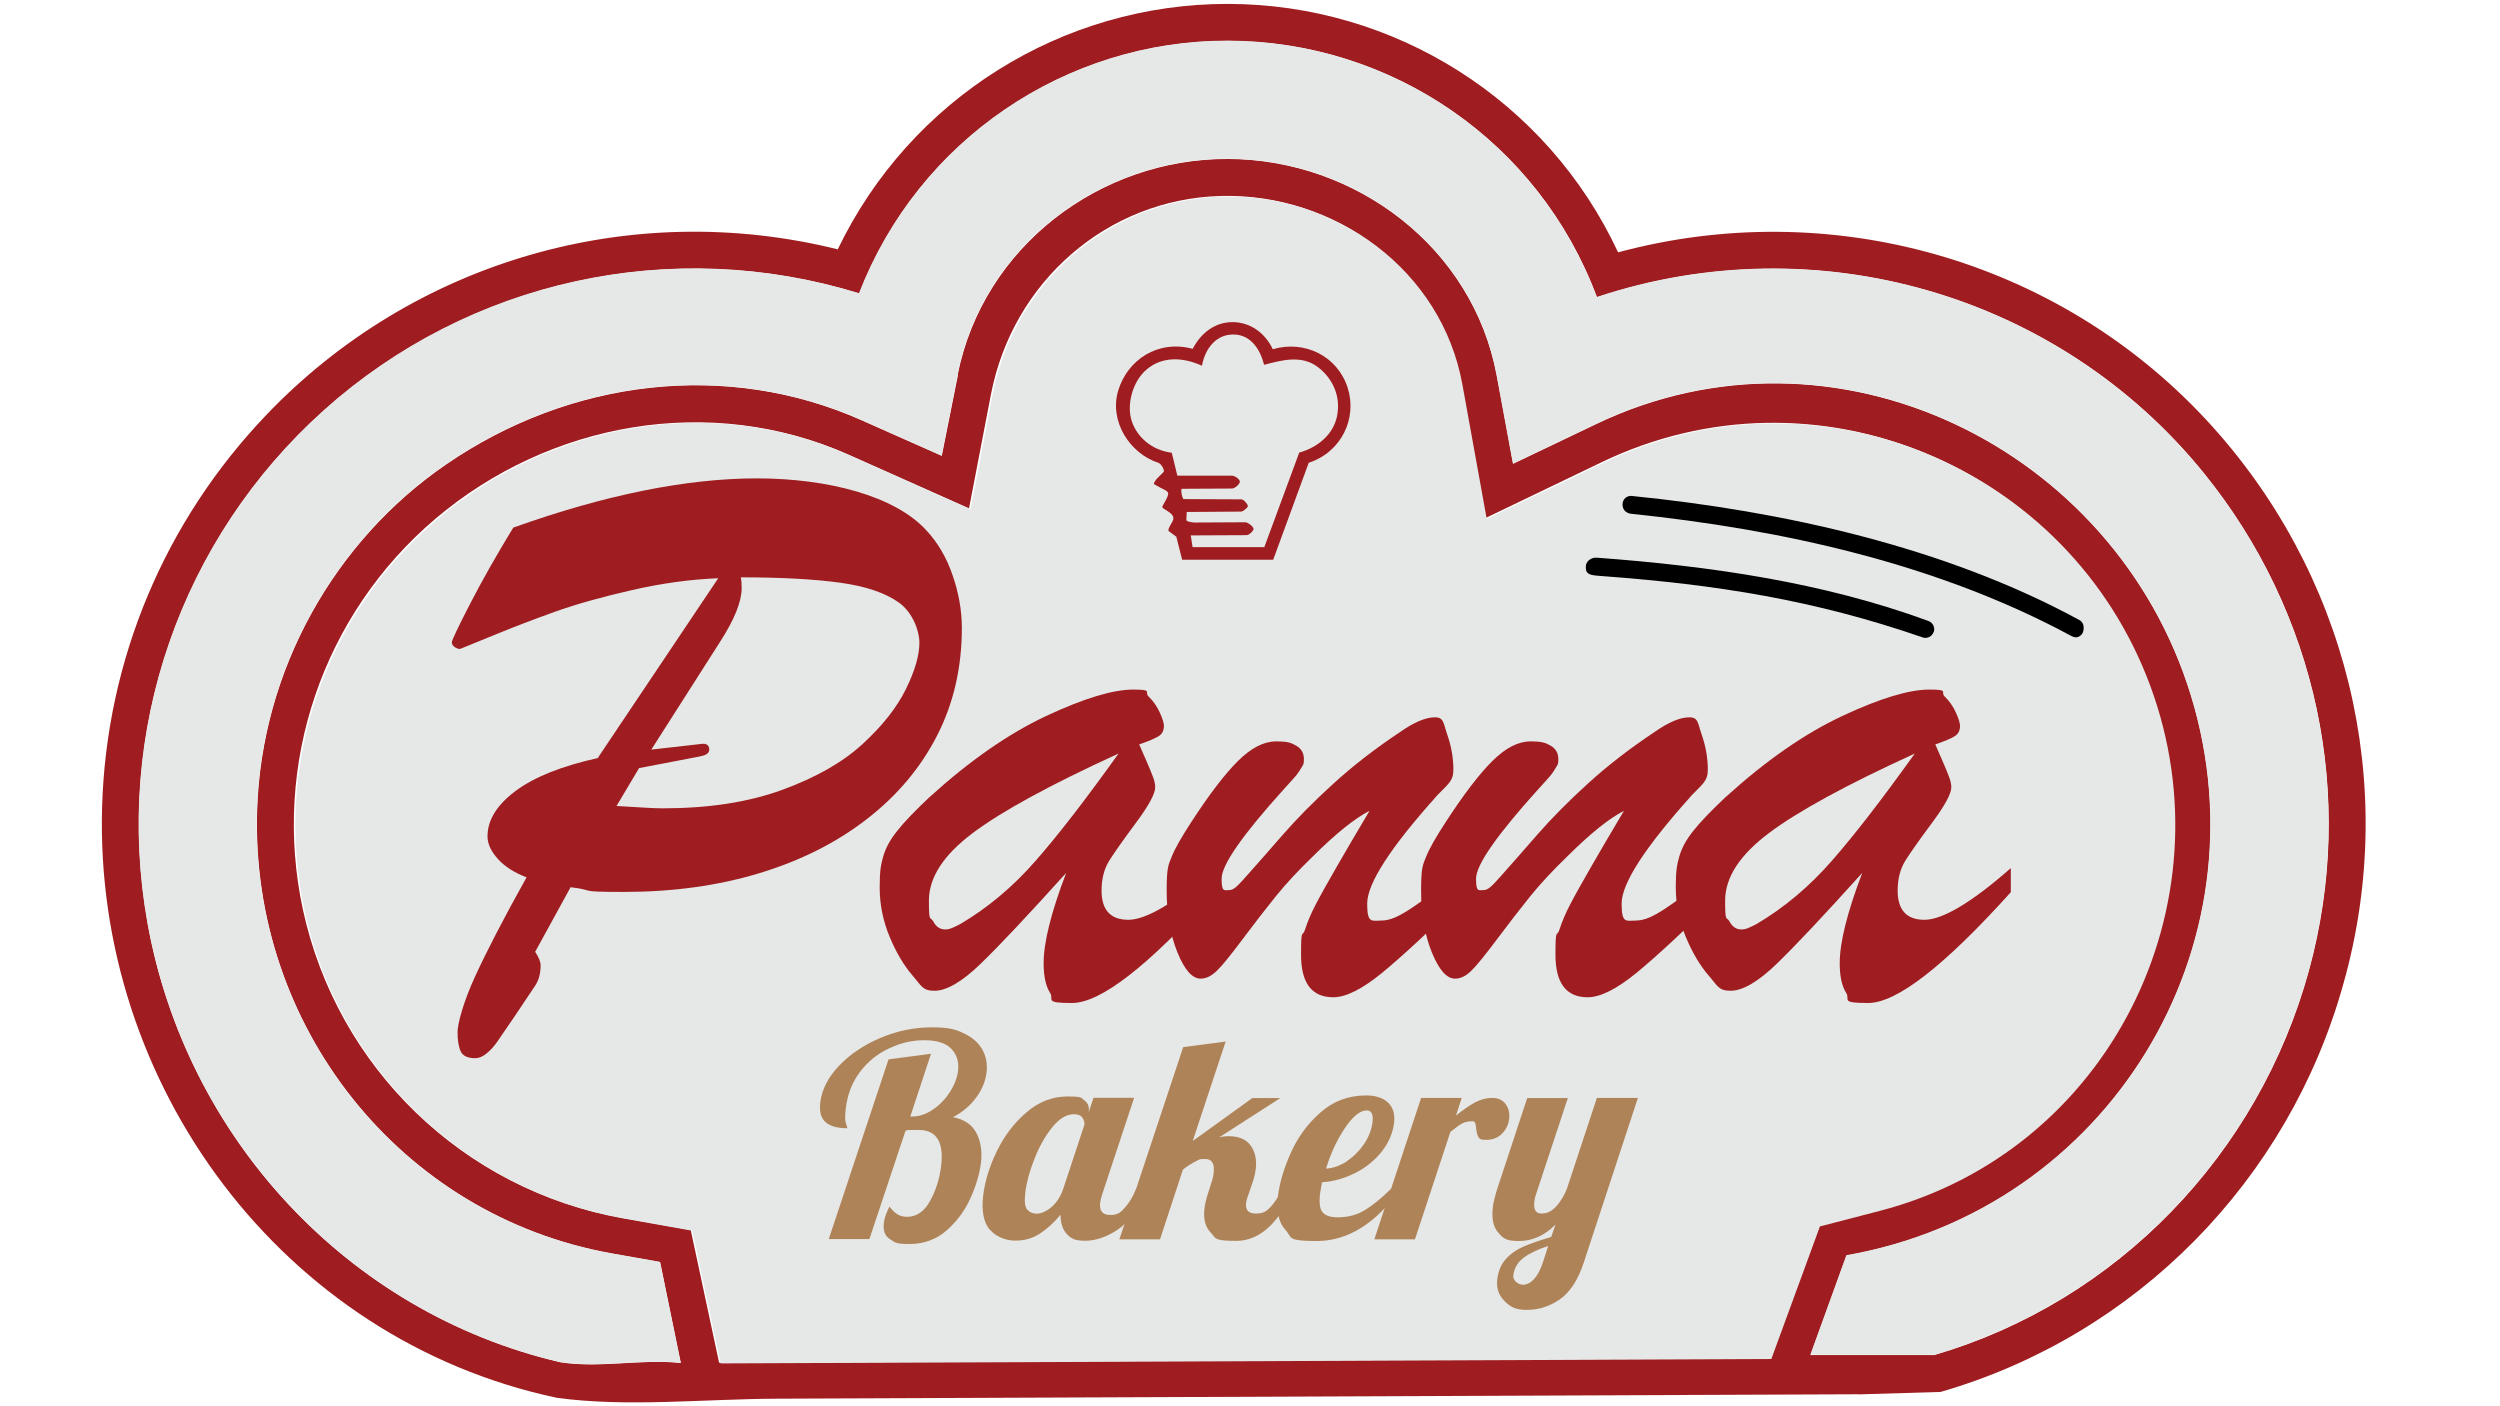
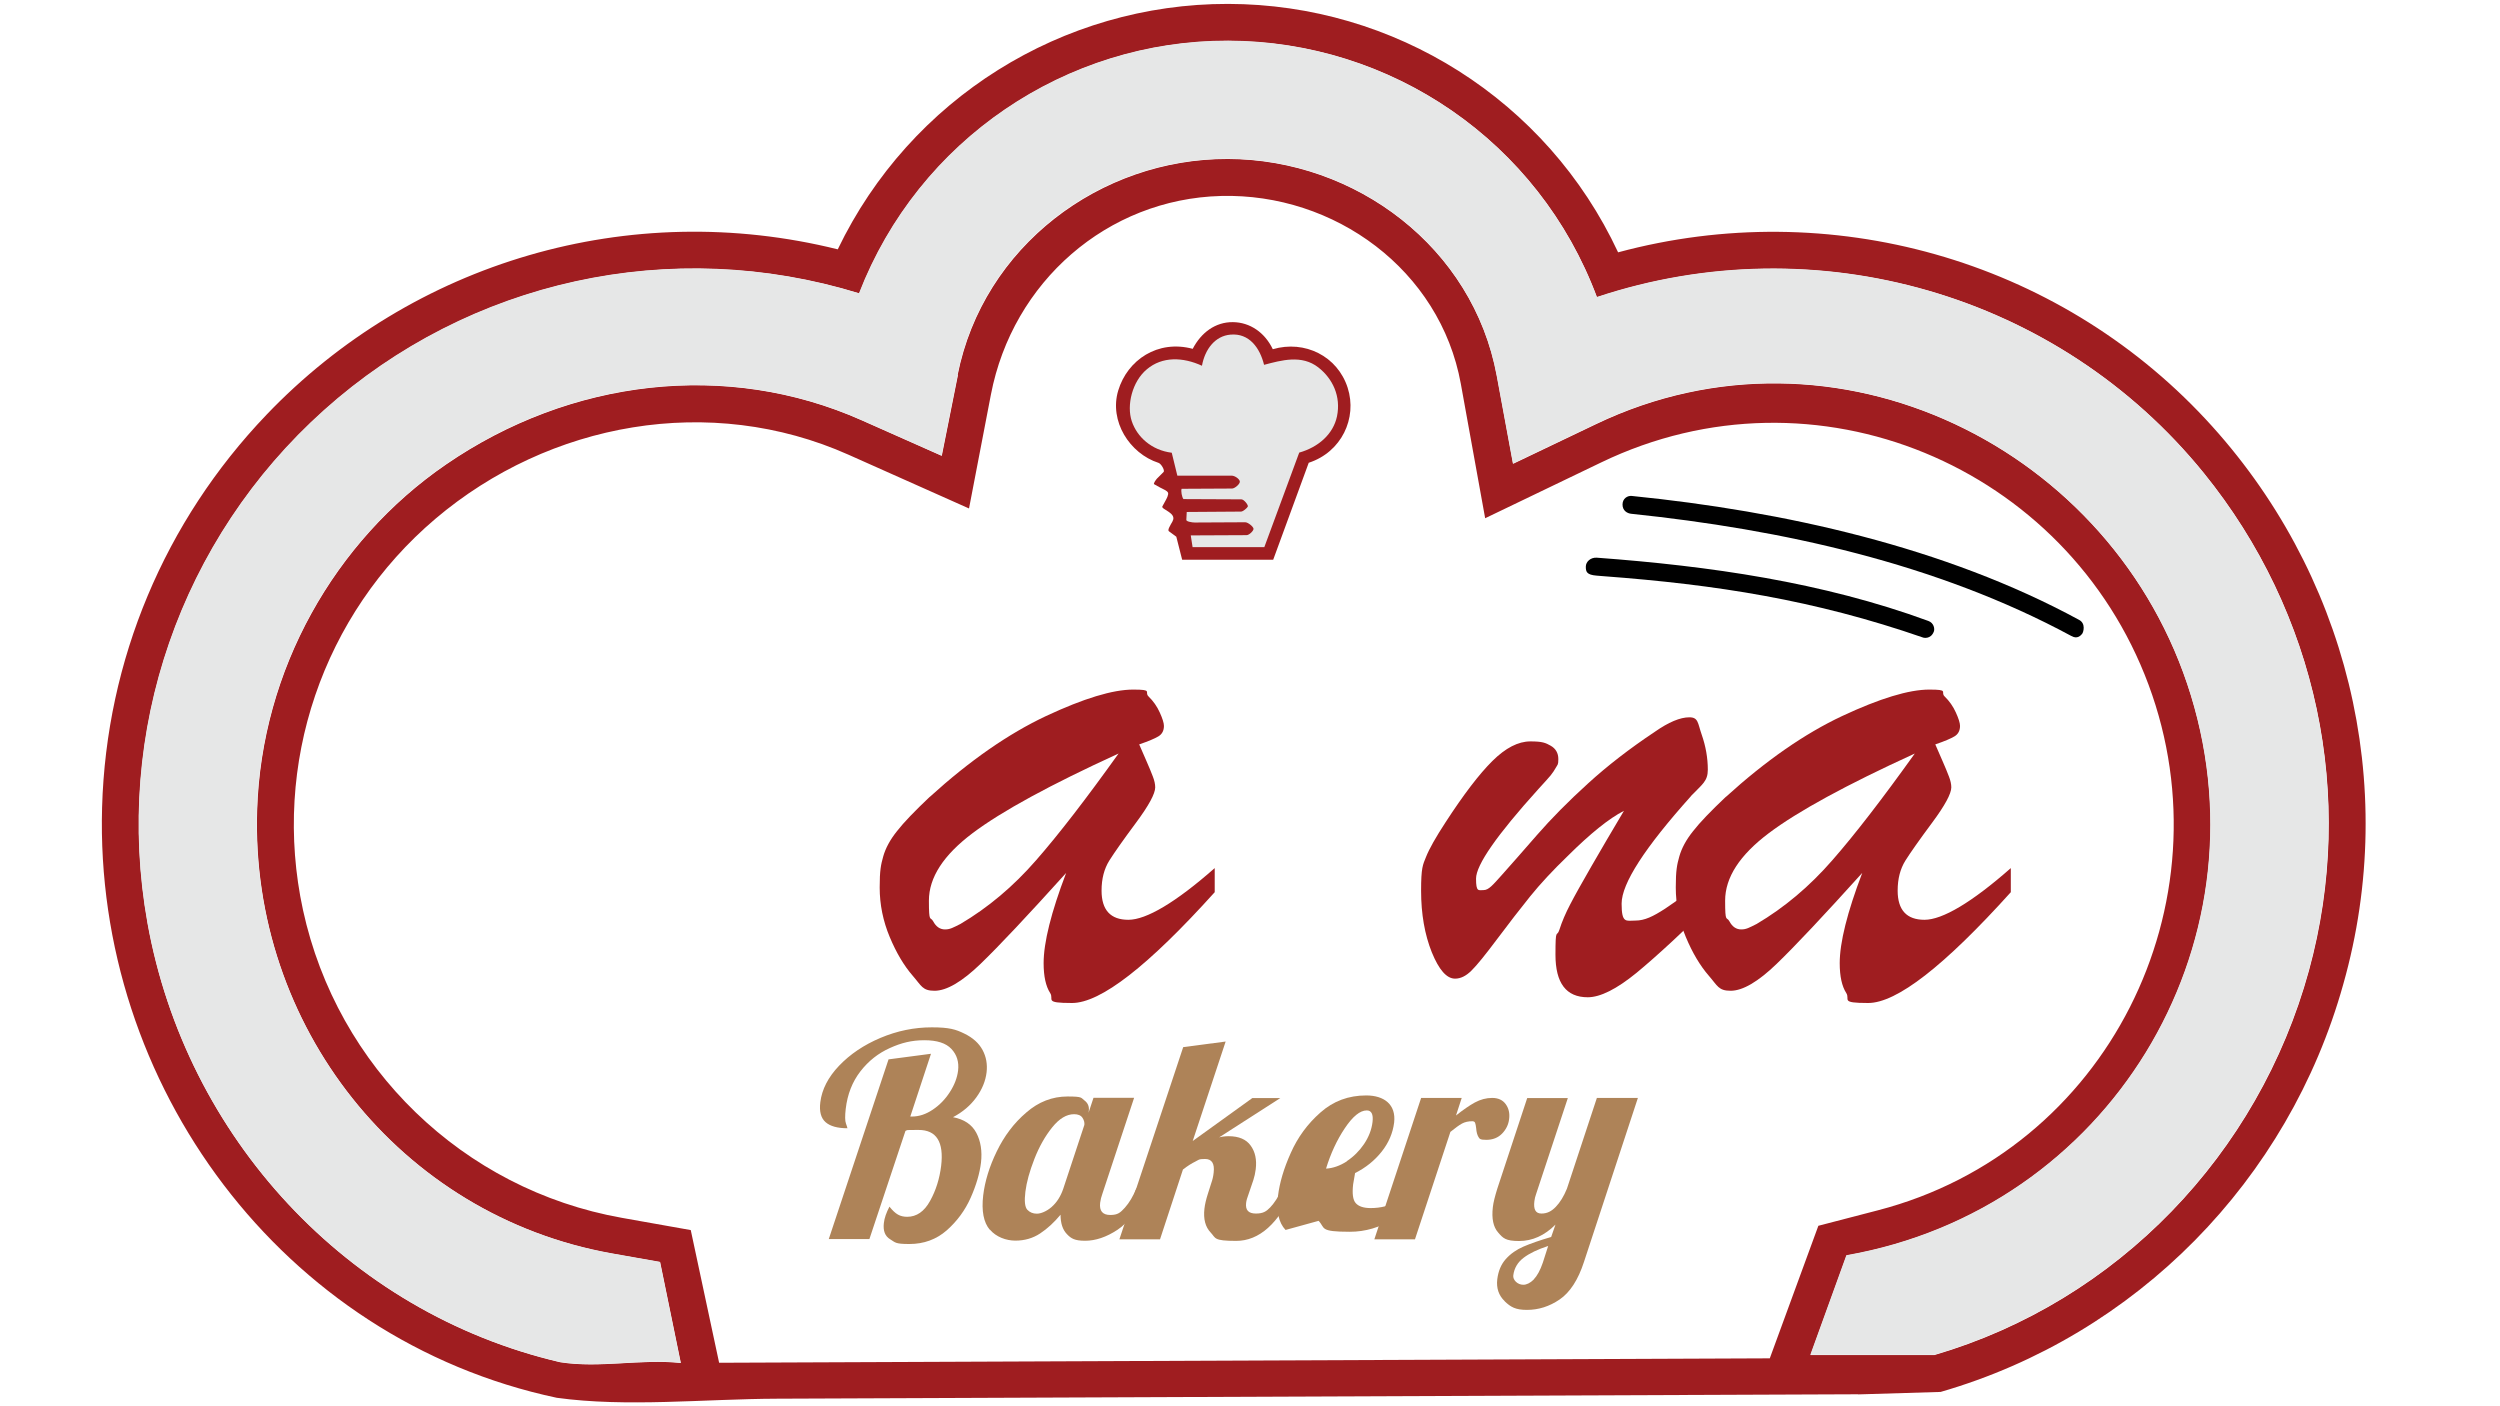
<svg xmlns="http://www.w3.org/2000/svg" id="Layer_1" version="1.1" viewBox="0 0 1920 1080">
  <defs>
    <style>
      .st0 {
        fill: #e6e7e7;
      }

      .st1 {
        fill: #ae8358;
      }

      .st2 {
        fill: #9f1d20;
      }
    </style>
  </defs>
  <g>
    <path class="st2" d="M1427,1070.8l-830.1,3.4c-56,.2-115.8,6.7-169.3-.7-210.9-44.8-355.2-240.5-349.2-453.4,3.2-113.2,48.1-219.8,126.1-301.4,112.5-117.8,279.2-166.9,438.9-127.2C699.1,75.7,816,2.8,943.2,3c127.4.2,244.8,73.5,299.5,190.8,162.5-43.8,336.6,5.1,451.2,128.1,108.6,116.6,149.3,280.4,105.7,434.1-42,150.4-158.7,269.5-309.2,313l-63.3,1.9h0ZM735.5,287.9c19.7-98.6,109.5-166.1,207.6-165.8s188.2,68.1,206.5,166.5l12.5,67.6,63.8-30.5c182.9-87.6,398.3,17.7,456.8,208.4,59.4,193.4-63.6,394.9-264.5,430.1l-27.7,76.5h95.1c140.8-41.3,249-154.3,287.7-295.3,36.6-133.6,6.1-274.8-80.7-382-111.5-137.5-297.6-191.1-466.1-135.1-44.7-119.8-158.2-196.6-283.2-196.9-124.2-.3-237.7,75.9-283.4,194-144.1-44.4-299.4-10.1-410.9,89.7-109.9,98.4-162,246.7-135.6,393.9,29.4,164.1,153.1,299,316.8,337.2,30.4,4.8,61.8-2.7,92.7.6l-15.9-77.5-36.7-6.5c-163.4-29-277.9-175.5-272.8-340.3,3.3-108,59.5-207,145-265.7,95.7-65.8,215.7-80,319.1-34.1l61.7,27.4,12.4-62-.2-.2ZM552.3,1046.6l806.9-3.4,37.3-101.8,45.8-11.9c176.4-45.8,270.2-235.6,207.8-403.6-62.5-168.2-256.1-249.9-420.3-170.8l-89.2,42.9-18.7-103.3c-15.9-87.4-97-146.5-184.2-144.2s-160,65.8-176.7,152.6l-16.8,87.4-92.6-41.3c-106.1-47.3-229.6-25.1-317.3,49.3-86.2,73.2-125.9,188.2-101.6,300.4,26.3,120.9,122.8,214.7,244.9,236.4l52.9,9.4,21.8,102h0Z" />
-     <path class="st0" d="M553.5,1047.2l-21.8-102-52.9-9.4c-122.2-21.7-218.7-115.5-244.9-236.4-24.4-112.2,15.4-227.1,101.6-300.4,87.7-74.5,211.2-96.7,317.3-49.3l92.6,41.3,16.8-87.4c16.7-86.8,89.6-150.3,176.7-152.6,87.2-2.3,168.3,56.8,184.2,144.2l18.7,103.3,89.2-42.9c164.2-79.1,357.9,2.6,420.3,170.8,62.4,168-31.4,357.9-207.8,403.6l-45.8,11.9-37.3,101.8-806.9,3.4h0Z" />
    <path class="st0" d="M735.5,287.9l-12.4,62-61.7-27.4c-103.4-45.9-223.4-31.7-319.1,34.1-85.4,58.7-141.7,157.8-145,265.7-5,164.9,109.4,311.3,272.8,340.3l36.7,6.5,15.9,77.5c-30.8-3.2-62.3,4.3-92.7-.6-163.6-38.2-287.3-173.1-316.8-337.2-26.4-147.2,25.7-295.4,135.6-393.9,111.4-99.8,266.8-134.1,410.9-89.7,45.7-118.1,159.2-194.3,283.4-194,125.1.3,238.5,77.1,283.2,196.9,168.5-56,354.6-2.4,466.1,135.1,86.9,107.2,117.3,248.4,80.7,382-38.6,141-146.8,254-287.7,295.3h-95.1l27.7-76.5c200.9-35.2,323.9-236.6,264.5-430.1-58.5-190.7-273.9-296-456.8-208.4l-63.8,30.5-12.5-67.6c-18.2-98.4-107.8-166.2-206.5-166.5s-187.9,67.2-207.6,165.8l.2.2Z" />
  </g>
  <path class="st2" d="M900.5,400.3c3.7-6.4-9.1-9.1-7.8-11.4l2.3-4.2c.9-1.6,2.7-4.9,2-6.4s-3.9-2.7-6.1-3.9l-4.5-2.5c-.9-.5,1.5-3.6,2.2-4.4l5-5c1.2-1.2-1.8-6.3-3.8-7-22.3-7.2-38.1-32.1-31-55.6s30.4-39.2,57.2-32c6.5-12.5,17.4-20.6,30.8-20.5,13.2.1,24.6,8,30.7,20.8,24.5-7.2,49.7,5.3,57.5,29.6,7.5,23.3-4.7,49.4-29.9,57.6l-27.3,74.5h-69.9l-4.5-17.7-5.7-4.2c-1.2-.9.8-4.1,2.8-7.6h0Z" />
  <path d="M1590.9,488.5c-103.5-55.9-222.9-81.9-338-93.9-3.2-.3-6.8-2.4-6.8-7.1s3.9-7,7.2-6.6c116.2,11.7,240.3,39.1,343.5,95.2,5.4,2.9,3,9.6,2.6,10.2-1.5,2.2-4.3,4.6-8.4,2.2h0Z" />
  <path d="M1477.1,489.7c-84-29.1-159.1-40.7-245.8-47.2-1.6-.1-3.2-.2-4.9-.4-7.9-.6-8.5-3-8.5-6.9s3.8-7.2,8.4-6.9c86.4,6.4,173.2,18.7,254.7,48.6,4.2,1.5,5,6,4.2,8.1-2.4,6.3-8.1,4.7-8.1,4.7Z" />
  <path class="st0" d="M911.3,393.2l41.8-.3c1.6,0,4.6-2.7,5.2-3.8s-2.9-5.6-4.9-5.6l-44.5-.2c-1.2-1.3-2.1-6.5-1.4-7.9l38.7-.2c2.1,0,6.2-3.5,6-5.4s-3.8-4.5-6.3-4.5h-41.7l-4.3-17.6c-15.4-1.9-26.6-12-30.7-24.2s.3-30.5,11.6-39.9c11.9-10,27.7-9.4,42.3-2.7,2.3-12.7,10.1-22.9,21.9-23.9,14.4-1.3,22.6,10.2,25.8,23.2,13.3-3.5,28.9-8,41.7,2,11,8.6,17.5,22.2,14.3,37.6-2.9,13.7-14.4,23.7-29,27.8l-26.8,72.6h-55.1l-1.4-9,42.9-.2c1.9,0,5.4-3.3,5.3-4.9s-4.2-5-6.4-5l-38.8.2c-1.8,0-6.5-.7-6.4-2l.3-5.9v-.2Z" />
  <g>
-     <path class="st2" d="M459.3,581.8l92.3-137.7c-21,.8-43.1,3.8-66.3,9.1-23.2,5.3-43.1,10.9-59.6,16.8-16.6,6-31.3,11.6-44.4,17-13,5.3-22.4,9.1-28,11.4-1.4,0-2.8-.5-4.2-1.5-1.4-1-2.1-2.2-2.1-3.6s4.7-11.5,14.1-29.7,20.4-37.6,33.1-58.4c70.6-25.2,133-37.8,187.1-37.8s106,13.3,130.2,40c8.7,9.3,15.4,20.7,20.1,34.4,4.7,13.6,7.1,27.1,7.1,40.4,0,30.3-6.3,57.8-18.9,82.5-12.6,24.7-30.6,46.2-54,64.3-23.4,18.2-51,32-82.6,41.6-31.7,9.6-66.4,14.4-104.1,14.4s-20.3-1.2-40.9-3.6l-27.2,49.6c2.8,4.2,4.2,7.7,4.2,10.3,0,6.3-1.4,11.5-4.2,15.7-4,6.1-9.4,14-16,23.9-6.7,9.9-11.2,16.4-13.5,19.7-2.3,3.2-4.9,6.1-7.9,8.5-2.9,2.4-5.8,3.6-8.6,3.6-5.9,0-9.6-1.8-11.2-5.3s-2.4-8.4-2.4-14.7,4.4-23,13.2-42.2,22-44.9,39.8-76.7c-9.5-3.6-16.9-8.4-22.1-14.2-5.3-5.9-7.9-11.6-7.9-17.3,0-12.5,7.2-24.1,21.5-34.8s35.5-19.2,63.6-25.4l-.2-.3ZM490.8,589.9l-17.3,29.1c7.7.4,14.5.8,20.4,1.2,6,.4,10.9.6,15,.6,35.3,0,65.9-4.7,91.9-14.2,25.9-9.5,46.5-21.2,61.8-35.3,15.2-14,26.3-28.1,33.2-42.2,6.9-14.1,10.3-25.9,10.3-35.4s-5.3-23.4-15.7-30.9c-10.5-7.5-25.6-12.6-45.3-15.3s-45.1-4.1-76.1-4.1c.4,2.2.6,4.9.6,8.2,0,10.5-5.6,24.3-16.7,41.5l-52.7,82.6,39.7-4.5c3.2,0,4.8,1.5,4.8,4.5s-2.6,4.4-7.9,5.4l-46,8.8h0Z" />
    <path class="st2" d="M714.1,612c30.7-27.9,60.4-48.5,89.3-62.1,28.9-13.5,51.2-20.3,66.9-20.3s8.2,1.8,11.8,5.3,6.5,7.6,8.6,12.3c2.1,4.6,3.2,8.1,3.2,10.3,0,3.6-1.4,6.3-4.2,8s-7.8,3.8-14.8,6.2c1.4,3.2,3.2,7.4,5.4,12.4s3.9,9.1,5.1,12.3c1.2,3.1,1.8,5.9,1.8,8.3,0,4.8-4.9,13.9-14.7,27.1-9.8,13.2-16.7,23-20.6,29.2-3.9,6.3-5.9,13.9-5.9,23,0,14.9,6.9,22.4,20.6,22.4s36.2-13.2,66.3-39.7v18.5c-51.1,56.7-87.6,85.1-109.6,85.1s-13.5-2.6-16.8-7.7-5-12.8-5-22.9c0-15.9,5.8-39.1,17.3-69.3-29.5,32.7-51.4,56-65.7,69.8s-26.1,20.7-35.4,20.7-10-3.8-16.7-11.5-12.6-17.6-17.7-29.8c-5.1-12.2-7.7-24.9-7.7-38s.9-17.4,2.7-23.8,5.3-12.9,10.6-19.5c5.2-6.7,13.6-15.4,25.1-26.3h.1ZM859.1,578.7c-52.5,24-89.9,44.4-112.2,61.2s-33.5,34-33.5,51.8,1.1,11.8,3.3,15.9c2.2,4.1,5.2,6.2,9.1,6.2s6.2-1.4,11.8-4.2c21.2-12.5,40.6-28.8,58.1-48.9,17.6-20.1,38.6-47.4,63.3-81.9h.1Z" />
-     <path class="st2" d="M1103.3,611.4c-35.5,39.6-53.3,67.1-53.3,82.6s3.5,13,10.6,13,13.5-3.1,22.9-9.2c9.4-6.2,24.1-17.1,44-32.8v20.9c-28.7,28.3-50.7,48.6-66,61.2-15.3,12.5-27.9,18.8-37.5,18.8-16.6,0-24.8-10.9-24.8-32.7s1-12.8,3-19.1,4.8-12.8,8.3-19.5c3.5-6.8,8.9-16.4,16.2-29.1,7.3-12.6,15.6-26.9,25.1-42.8-11.5,5.9-25.9,17.5-43.3,34.8-11.3,10.9-20.9,21.2-28.8,31-7.9,9.8-16.3,20.7-25.3,32.7s-15.5,20.1-19.7,24.2-8.3,6.2-12.6,6.2c-6.5,0-12.4-6.8-17.9-20.3-5.4-13.5-8.2-29.3-8.2-47.2s1.3-19.8,3.8-26c2.5-6.3,7.5-15.1,15-26.6,13.9-21.4,25.9-37.1,36-47.1s19.8-15,29.1-15,11.7,1.1,15.6,3.3c3.9,2.2,5.9,5.7,5.9,10.3s-.6,4.1-1.8,6.4c-1.2,2.2-2.6,4.2-4.1,6.1-1.5,1.8-4.7,5.3-9.5,10.6-31.9,35.3-47.8,58.2-47.8,68.7s1.9,8.8,5.8,8.8,7.1-3.9,14.1-11.7,15.9-18,26.9-30.6,24-25.8,39.1-39.5c15-13.7,32.1-26.9,51.3-39.7,10.7-7.5,19.6-11.2,26.6-11.2s6.4,4.4,9.5,13.3c3.1,8.9,4.7,17.9,4.7,26.9s-4.3,11.2-13,20.3h.1Z" />
    <path class="st2" d="M1298.7,611.4c-35.5,39.6-53.3,67.1-53.3,82.6s3.5,13,10.6,13,13.5-3.1,22.9-9.2c9.4-6.2,24.1-17.1,44-32.8v20.9c-28.7,28.3-50.7,48.6-66,61.2-15.3,12.5-27.9,18.8-37.5,18.8-16.6,0-24.8-10.9-24.8-32.7s1-12.8,3-19.1,4.8-12.8,8.3-19.5c3.5-6.8,8.9-16.4,16.2-29.1,7.3-12.6,15.6-26.9,25.1-42.8-11.5,5.9-25.9,17.5-43.3,34.8-11.3,10.9-20.9,21.2-28.8,31s-16.3,20.7-25.3,32.7-15.5,20.1-19.7,24.2c-4.1,4.1-8.3,6.2-12.6,6.2-6.5,0-12.4-6.8-17.9-20.3-5.4-13.5-8.2-29.3-8.2-47.2s1.3-19.8,3.8-26c2.5-6.3,7.5-15.1,15-26.6,13.9-21.4,25.9-37.1,36-47.1s19.8-15,29.1-15,11.7,1.1,15.6,3.3,5.9,5.7,5.9,10.3-.6,4.1-1.8,6.4c-1.2,2.2-2.6,4.2-4.1,6.1s-4.7,5.3-9.5,10.6c-31.9,35.3-47.8,58.2-47.8,68.7s1.9,8.8,5.8,8.8,7.1-3.9,14.1-11.7,15.9-18,26.9-30.6,24-25.8,39.1-39.5c15-13.7,32.1-26.9,51.3-39.7,10.7-7.5,19.6-11.2,26.6-11.2s6.4,4.4,9.5,13.3c3.1,8.9,4.7,17.9,4.7,26.9s-4.3,11.2-13,20.3h.1Z" />
    <path class="st2" d="M1325.5,612c30.7-27.9,60.4-48.5,89.3-62.1,28.9-13.5,51.2-20.3,66.9-20.3s8.2,1.8,11.8,5.3c3.6,3.5,6.5,7.6,8.6,12.3,2.1,4.6,3.2,8.1,3.2,10.3,0,3.6-1.4,6.3-4.2,8-2.8,1.7-7.8,3.8-14.8,6.2,1.4,3.2,3.2,7.4,5.4,12.4,2.2,5,3.9,9.1,5.1,12.3,1.2,3.1,1.8,5.9,1.8,8.3,0,4.8-4.9,13.9-14.7,27.1-9.8,13.2-16.7,23-20.6,29.2-3.9,6.3-5.9,13.9-5.9,23,0,14.9,6.9,22.4,20.6,22.4s36.2-13.2,66.3-39.7v18.5c-51.1,56.7-87.6,85.1-109.6,85.1s-13.5-2.6-16.8-7.7-5-12.8-5-22.9c0-15.9,5.8-39.1,17.3-69.3-29.5,32.7-51.4,56-65.7,69.8-14.3,13.8-26.1,20.7-35.4,20.7s-10-3.8-16.7-11.5-12.6-17.6-17.7-29.8-7.7-24.9-7.7-38,.9-17.4,2.7-23.8,5.3-12.9,10.6-19.5c5.2-6.7,13.6-15.4,25.1-26.3h0ZM1470.6,578.7c-52.5,24-89.9,44.4-112.2,61.2-22.3,16.8-33.5,34-33.5,51.8s1.1,11.8,3.3,15.9c2.2,4.1,5.2,6.2,9.1,6.2s6.2-1.4,11.8-4.2c21.2-12.5,40.6-28.8,58.1-48.9,17.6-20.1,38.6-47.4,63.3-81.9h0Z" />
  </g>
  <g>
    <path class="st1" d="M683.7,951.8c-4-2.4-5.6-6.5-4.9-12.5.4-3.8,1.9-8,4.3-12.6,2.3,2.9,4.4,4.9,6.5,6.1,2.1,1.2,4.5,1.7,7.1,1.7,7.2,0,13.1-4,17.6-12.2,4.5-8.1,7.3-17.1,8.5-26.9,2.2-18.4-3.6-27.6-17.3-27.6s-7.3.2-10.1.7l-27.7,83.1h-31.2l45.9-138,32.6-4.3-15.9,48.2h1.3c5.5,0,10.8-1.8,16-5.3s9.6-8,13.1-13.5c3.5-5.4,5.6-10.9,6.3-16.4.8-6.7-.9-12.2-5.1-16.7-4.2-4.5-11.1-6.7-20.8-6.7s-17.7,2-26.5,6c-8.9,4-16.4,9.9-22.6,17.9-6.2,8-10,17.6-11.3,28.9-.6,5.4-.6,9.1.2,11.2.8,2.1,1.1,3.3,1.1,3.6-7.7,0-13.3-1.6-16.8-4.7-3.5-3.1-4.9-8.2-4-15.3,1.2-9.8,6-19.2,14.4-28s19-16,31.8-21.4,25.9-8.1,39.4-8.1,18.5,1.6,25,4.8c6.6,3.2,11.2,7.4,14,12.6,2.8,5.2,3.8,10.9,3.1,17.1-.8,6.7-3.4,13.1-7.9,19.3s-10.5,11.3-17.9,15.2c8.5,1.6,14.5,5.6,17.9,12s4.6,14.1,3.6,22.9c-1,8.2-3.6,17.2-7.9,26.9-4.3,9.7-10.4,18-18.4,25.1-8,7-17.6,10.5-28.7,10.5s-10.7-1.2-14.7-3.6h0Z" />
    <path class="st1" d="M760.2,944.5c-4.8-5.6-6.5-14.5-5.1-26.5,1.3-10.7,4.7-22,10.4-33.7,5.7-11.8,13.2-21.8,22.7-29.9,9.4-8.2,20-12.3,31.7-12.3s10.2,1,12.9,3,3.8,4.7,3.4,8l-.2,1.5,3.8-11.5h31.2l-24.4,73.8c-.8,2.2-1.4,4.5-1.7,6.9-.7,6.2,1.9,9.3,7.8,9.3s7.8-1.9,11.2-5.6c3.4-3.8,6.3-8.7,8.8-14.8h9.1c-7.2,15.6-15.1,26.2-23.6,31.8s-16.8,8.4-24.8,8.4-10.8-1.7-14-5.1c-3.3-3.4-4.9-8.4-4.9-14.9-4.9,5.9-10.1,10.7-15.7,14.4-5.6,3.7-11.9,5.5-19,5.5s-14.8-2.8-19.6-8.5v.2ZM807.7,926.9c3.9-3.4,6.9-8.1,8.9-14l16.2-49c.2-1.9-.3-3.7-1.5-5.5s-3.4-2.7-6.4-2.7c-5.8,0-11.4,3.4-16.8,10.1-5.4,6.7-10,14.8-13.7,24.3s-6,17.8-6.9,25.1c-.9,7.2-.4,11.9,1.5,13.9s4.3,3,7.3,3,7.4-1.7,11.3-5.1h.1Z" />
    <path class="st1" d="M929.8,946.6c-4.1-4.3-5.7-10.4-4.8-18.3.4-3.5,1.3-7.2,2.6-11.3l2.7-8.5c.9-2.5,1.5-5.1,1.8-8,.8-6.9-1.4-10.4-6.6-10.4s-4.8.7-7.5,2-5.9,3.3-9.5,6.1l-17.6,53.6h-31.2l49-147.6,32.6-4.3-25.3,76.4,45.8-33h21.5l-47,30.2c2.2-.6,4.7-.9,7.3-.9,7.8,0,13.5,2.4,16.9,7.2,3.5,4.8,4.8,10.8,3.9,18.2-.4,3-1,5.8-1.8,8.2l-3.7,10.9c-1,2.6-1.7,4.9-1.9,6.9-.6,5.4,1.9,8,7.5,8s8-1.6,11-4.7c3-3.1,6.1-7.9,9.5-14.4h9.1c-12.1,26.8-27,40.1-44.7,40.1s-15.5-2.1-19.6-6.4Z" />
-     <path class="st1" d="M987.3,944.6c-5.3-5.6-7.2-14.3-5.8-26.1,1.2-10,4.4-21,9.8-33,5.3-12,12.9-22.4,22.8-31.1,9.9-8.8,21.6-13.1,35.2-13.1s23,6.9,21.4,20.8c-1,8.1-4.2,15.6-9.6,22.4-5.4,6.8-12.2,12.3-20.4,16.4s-16.6,6.5-25.4,7.1c-.8,4.3-1.3,7.2-1.5,8.7-.8,7.1-.2,11.9,2,14.4s6,3.8,11.5,3.8c7.8,0,14.7-1.8,20.7-5.4,6-3.6,12.8-9.1,20.3-16.5h7.4c-19.2,26.8-40.7,40.1-64.4,40.1s-18.7-2.8-24-8.4h0ZM1034.3,891.8c5.3-3.5,9.7-7.9,13.3-13.2,3.6-5.4,5.8-11,6.5-16.9s-.8-8.9-4.4-8.9c-5.2,0-10.8,4.6-16.9,13.7-6.1,9.1-10.9,19.5-14.4,31,5.4-.3,10.7-2.2,16-5.6h0Z" />
+     <path class="st1" d="M987.3,944.6c-5.3-5.6-7.2-14.3-5.8-26.1,1.2-10,4.4-21,9.8-33,5.3-12,12.9-22.4,22.8-31.1,9.9-8.8,21.6-13.1,35.2-13.1s23,6.9,21.4,20.8c-1,8.1-4.2,15.6-9.6,22.4-5.4,6.8-12.2,12.3-20.4,16.4c-.8,4.3-1.3,7.2-1.5,8.7-.8,7.1-.2,11.9,2,14.4s6,3.8,11.5,3.8c7.8,0,14.7-1.8,20.7-5.4,6-3.6,12.8-9.1,20.3-16.5h7.4c-19.2,26.8-40.7,40.1-64.4,40.1s-18.7-2.8-24-8.4h0ZM1034.3,891.8c5.3-3.5,9.7-7.9,13.3-13.2,3.6-5.4,5.8-11,6.5-16.9s-.8-8.9-4.4-8.9c-5.2,0-10.8,4.6-16.9,13.7-6.1,9.1-10.9,19.5-14.4,31,5.4-.3,10.7-2.2,16-5.6h0Z" />
    <path class="st1" d="M1091.4,843.2h31.2l-4.4,13.5c5.4-4.3,10.3-7.7,14.5-10,4.3-2.3,8.7-3.5,13.3-3.5s8.1,1.6,10.4,4.8,3.2,7,2.6,11.5c-.5,4.2-2.3,7.9-5.4,11.1-3.1,3.2-7.2,4.8-12.1,4.8s-5.2-.8-6.1-2.3-1.5-3.7-1.7-6.6c-.2-1.9-.5-3.3-.8-4.1-.3-.9-1.1-1.3-2.2-1.3-3,0-5.7.6-7.9,1.8-2.2,1.2-5.2,3.4-8.9,6.4l-27.2,82.5h-31.2l35.9-108.5h0Z" />
    <path class="st1" d="M1155.6,999.3c-4.6-4.4-6.5-10-5.7-16.8.8-6.4,3-11.6,6.6-15.6,3.7-4.1,8.2-7.2,13.5-9.5s12.4-4.8,21.3-7.4l3.3-9.5c-8.4,8.4-17.7,12.6-28,12.6s-12.3-2.2-16-6.5c-3.8-4.3-5.1-10.8-4.1-19.5.4-3.6,1.6-8.3,3.4-14.1l23-69.7h31.2l-24.4,73.8c-.6,1.7-1.1,3.5-1.3,5.4-.8,6.4,1,9.5,5.4,9.5s7.7-1.7,11-5.1c3.3-3.4,6.2-8.1,8.6-14l23-69.7h31.5l-41.4,125.9c-4.5,13.9-10.8,23.5-18.7,28.9-7.9,5.4-16.3,8-25.1,8s-12.5-2.2-17.1-6.6h0ZM1177.9,982.6c2.6-2.7,5-7,7-12.9l4.1-12.8c-8,2.6-14.3,5.6-18.9,9.1s-7.2,8-7.9,13.5c-.2,1.7.5,3.4,2,4.9,1.6,1.5,3.5,2.3,5.8,2.3s5.2-1.3,7.9-4h0Z" />
  </g>
</svg>